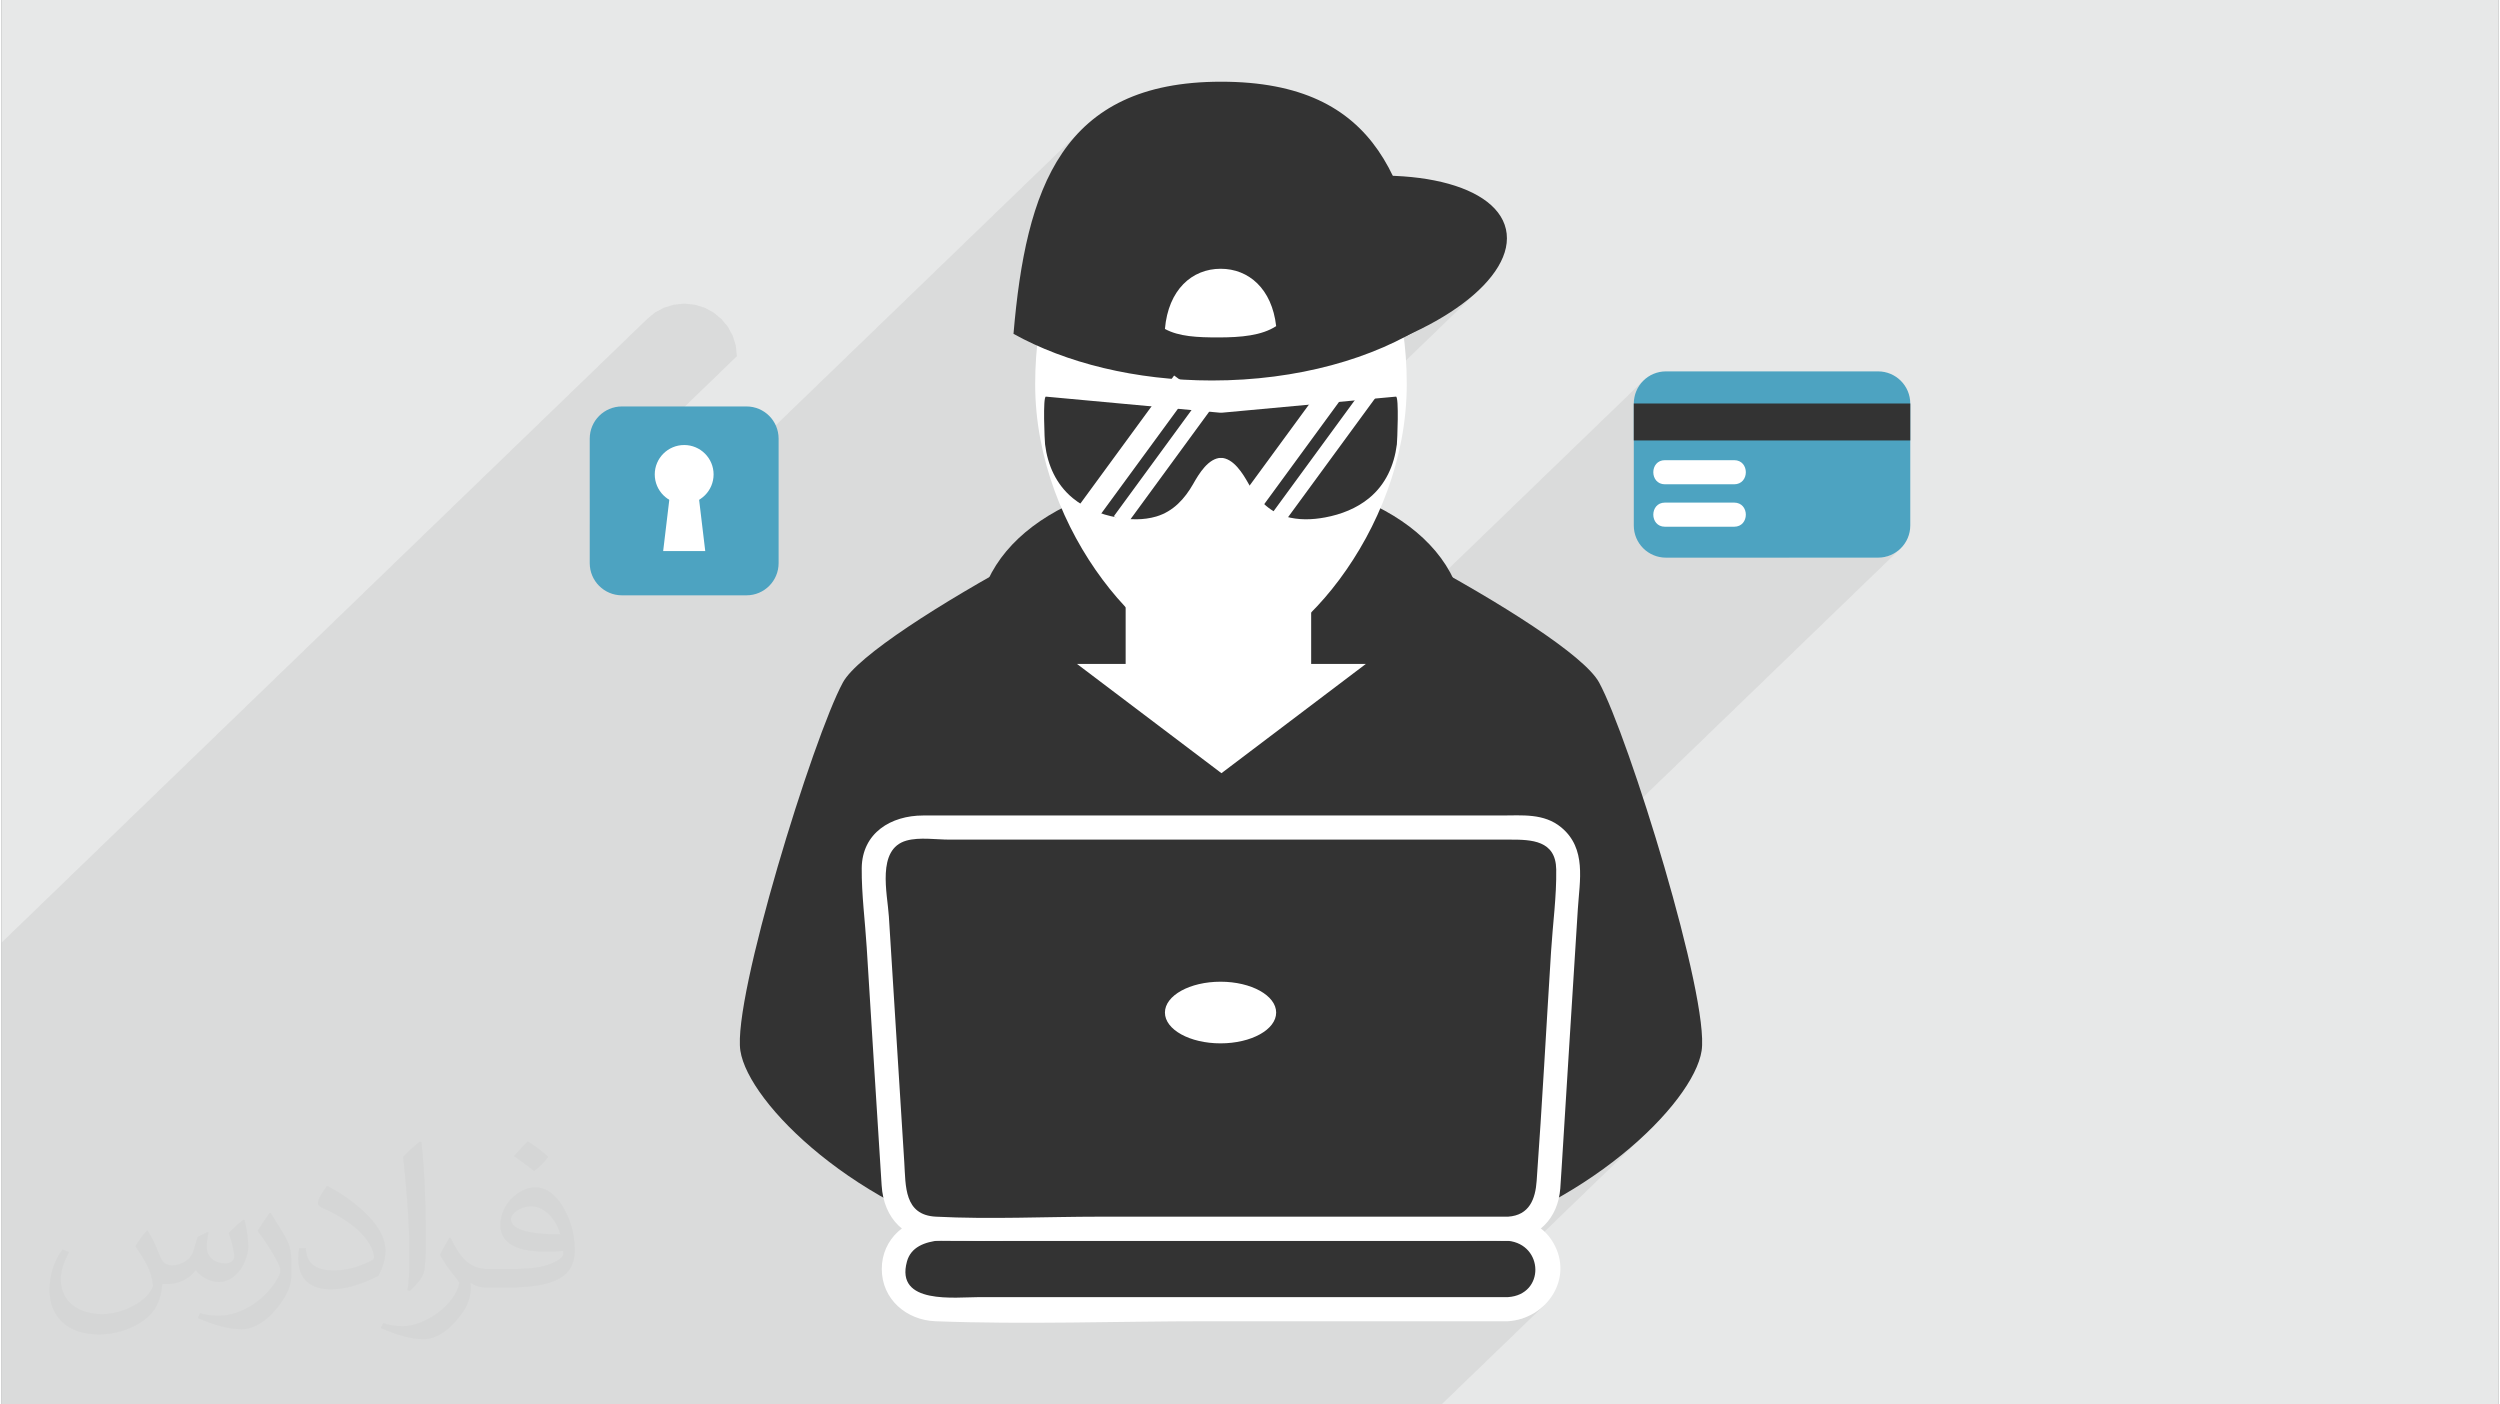
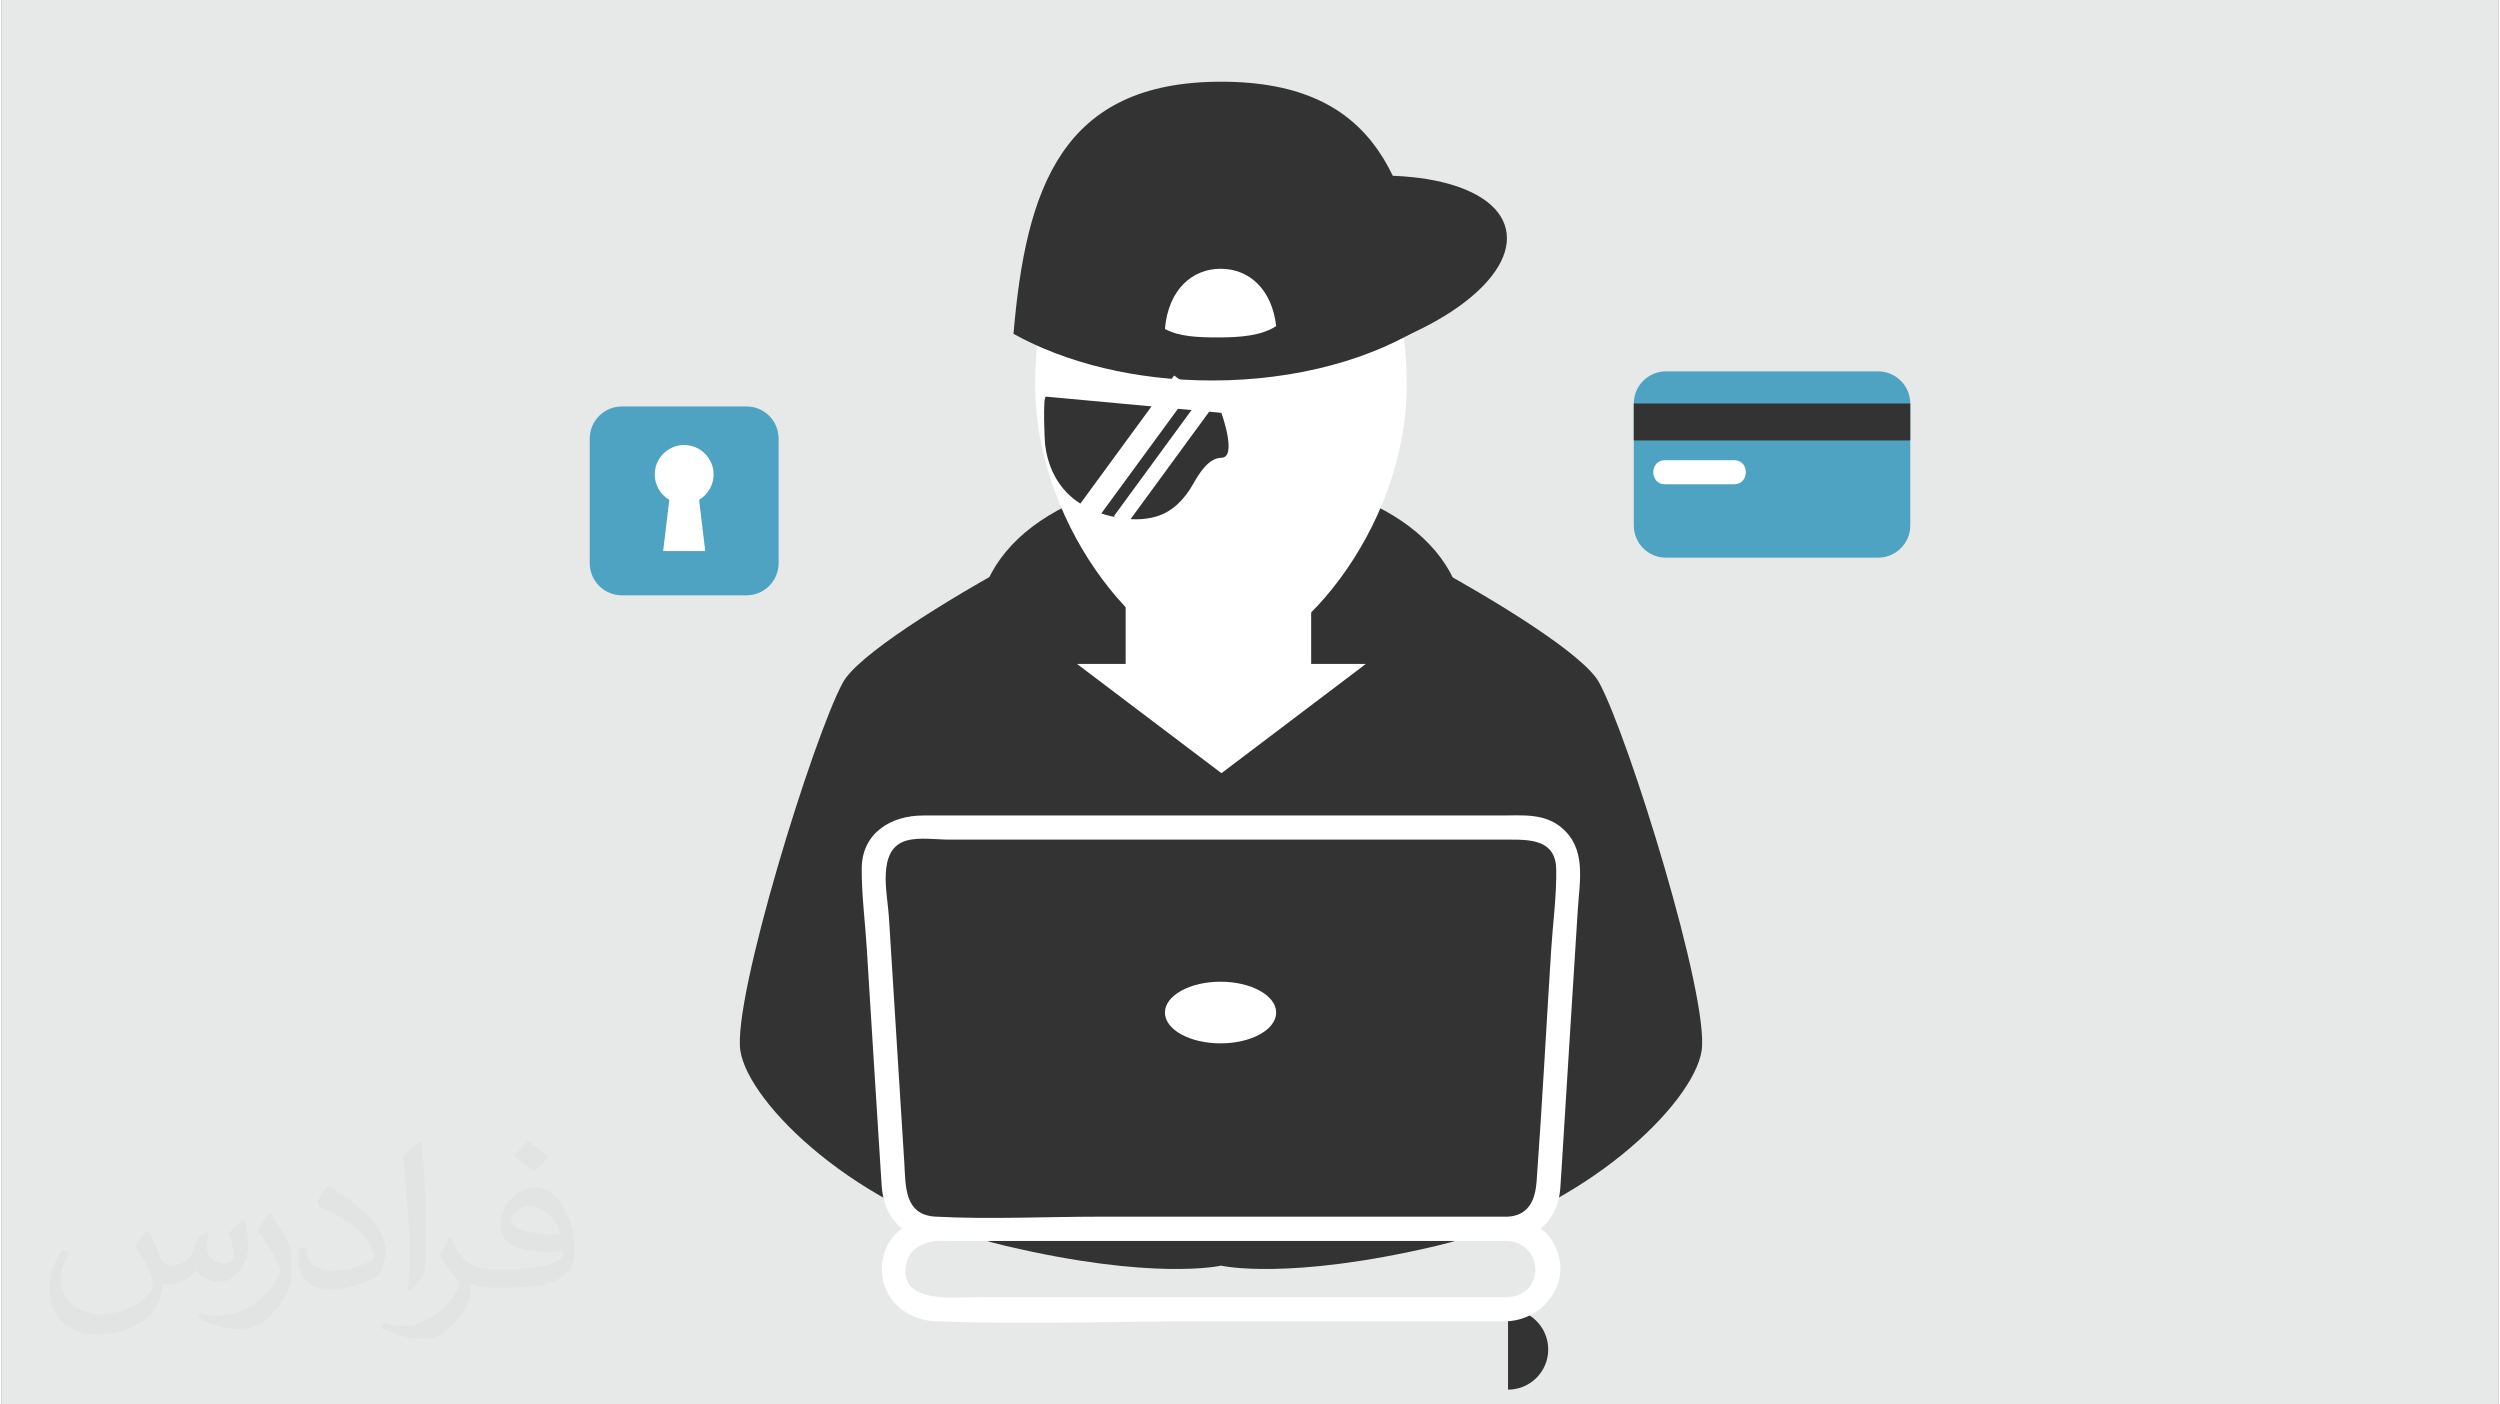
<svg xmlns="http://www.w3.org/2000/svg" xml:space="preserve" width="356px" height="200px" version="1.0" style="shape-rendering:geometricPrecision; text-rendering:geometricPrecision; image-rendering:optimizeQuality; fill-rule:evenodd; clip-rule:evenodd" viewBox="0 0 35600 20025">
  <rect x="0" y="0" width="35600" height="20025" fill="#808080" stroke="none" />
  <defs>
    <style type="text/css">
   
    .fil5 {fill:none;fill-rule:nonzero}
    .fil0 {fill:#E7E8E8}
    .fil6 {fill:#333333;fill-rule:nonzero}
    .fil3 {fill:#4DA3C1;fill-rule:nonzero}
    .fil4 {fill:white;fill-rule:nonzero}
    .fil1 {fill:#373435;fill-opacity:0.031}
    .fil2 {fill:#373435;fill-opacity:0.078}
   
  </style>
  </defs>
  <g id="Layer_x0020_1">
    <g id="_1817579486496">
      <path class="fil0" d="M0 0l35600 0 0 20025 -35600 0 0 -20025z" />
      <path class="fil1" d="M2082 17547c68,103 112,203 155,312 32,64 49,183 199,183 44,0 107,-14 163,-45 63,-33 111,-83 136,-159l60 -202 146 -72 10 10c-20,76 -25,149 -25,206 0,169 146,234 262,234 68,0 129,-34 129,-96 0,-80 -34,-216 -78,-338 68,-68 136,-136 214,-191l12 6c34,144 53,287 53,381 0,93 -41,196 -75,264 -70,132 -194,238 -344,238 -114,0 -241,-58 -328,-164l-5 0c-82,102 -209,194 -412,194l-63 0c-10,134 -39,229 -83,314 -121,237 -480,404 -818,404 -470,0 -706,-272 -706,-633 0,-223 73,-431 185,-578l92 38c-70,134 -117,261 -117,385 0,338 275,499 592,499 294,0 658,-187 724,-404 -25,-237 -114,-349 -250,-565 41,-72 94,-144 160,-221l12 0 0 0zm5421 -1274l0 0c99,62 196,136 291,221 -53,74 -119,142 -201,202 -95,-77 -190,-143 -287,-213 66,-74 131,-146 197,-210l0 0zm51 926l0 0c-160,0 -291,105 -291,183 0,167 320,219 703,217 -48,-196 -216,-400 -412,-400zm-359 895l0 0c208,0 390,-6 529,-41 155,-39 286,-118 286,-172 0,-14 0,-31 -5,-45 -87,8 -187,8 -274,8 -282,0 -498,-64 -583,-222 -21,-44 -36,-93 -36,-149 0,-152 66,-303 182,-406 97,-85 204,-138 313,-138 197,0 354,158 464,408 60,136 101,293 101,491 0,132 -36,243 -118,326 -153,148 -435,204 -867,204l-196 0 -51 0c-107,0 -184,-19 -245,-66l-10 0c3,25 5,49 5,72 0,97 -32,221 -97,320 -192,287 -400,410 -580,410 -182,0 -405,-70 -606,-161l36 -70c65,27 155,45 279,45 325,0 752,-313 805,-618 -12,-25 -34,-58 -65,-93 -95,-113 -155,-208 -211,-307 48,-95 92,-171 133,-240l17 -2c139,283 265,446 546,446l44 0 204 0 0 0zm-1408 299l0 0 31 14c141,-132 207,-218 214,-332 12,-91 17,-214 17,-340 0,-480 -12,-1002 -63,-1452l-22 -6c-75,58 -170,144 -238,218 39,357 87,906 87,1283l0 202c0,137 -2,283 -26,413zm-1449 -596l0 0 -95 0c-12,66 -12,117 -12,150 0,306 189,436 466,436 228,0 458,-83 674,-192 63,-112 102,-233 102,-361 0,-173 -92,-332 -240,-489 -163,-171 -383,-324 -580,-427l-19 2c-56,77 -124,184 -124,235 0,25 19,52 78,77 172,74 356,185 495,311 143,134 228,281 228,392 0,16 -17,35 -49,49 -177,85 -337,134 -526,134 -304,0 -391,-140 -398,-317l0 0zm-501 -503l0 0 -14 -2c-61,84 -117,169 -173,257 107,139 204,289 291,454 15,35 34,74 34,109 0,23 -7,56 -26,91 -160,305 -510,555 -852,557 -107,0 -194,-16 -269,-37l-27 70c238,103 444,159 624,159 121,0 252,-56 400,-188 189,-194 306,-390 306,-573l0 -227c0,-177 -59,-289 -122,-392l-172 -278 0 0z" />
-       <path class="fil2" d="M5005 20025l92 0 103 0 80 0 33 0 134 0 275 0 57 0 341 0 4 0 312 0 547 0 305 0 159 0 628 0 221 0 201 0 1 0 24 0 521 0 256 0 147 0 89 0 174 0 69 0 186 0 267 0 67 0 38 0 69 0 65 0 79 0 1 0 133 0 19 0 20 0 7 0 36 0 37 0 388 0 42 0 90 0 70 0 198 0 227 0 72 0 89 0 72 0 36 0 421 0 182 0 206 0 90 0 734 0 537 0 185 0 722 0 174 0 622 0 169 0 907 0 1078 0 306 0 228 0 60 0 30 0 122 0 26 0 104 0 47 0 27 0 53 0 16 0 220 0 96 0 386 0 217 0 21 0 178 0 54 0 15 0 211 0 1474 -1423 -150 117 -177 81 -112 22 38 -37 -52 39 -4 0 337 -326 -85 70 -97 53 -108 34 -115 11 -21 0 315 -305 73 -122 23 -140 -26 -140 -74 -125 -30 -23 1708 -1650 -110 102 -116 102 -122 102 -127 100 -134 100 -139 98 -145 97 -150 94 -155 92 -45 25 20 -128 3 -39 3 -38 2 -38 3 -39 2 -38 2 -38 2 -39 3 -38 6 -109 7 -110 7 -109 7 -110 7 -109 7 -109 7 -110 7 -109 6 -110 7 -109 7 -110 7 -109 7 -109 7 -110 7 -109 6 -110 8 -120 8 -120 7 -121 8 -120 7 -120 8 -120 7 -121 8 -120 7 -120 8 -121 7 -120 8 -120 7 -121 8 -120 7 -120 8 -120 12 -156 13 -157 7 -157 -4 -154 -14 -87 4591 -4435 -68 56 -77 42 -87 27 -92 9 -1272 0 1731 -1671 -3942 0 0 -526 9 -93 27 -86 42 -78 56 -68 -2782 2687 -32 -59 -147 -199 -174 -184 -200 -168 -225 -152 -247 -137 -148 -66 130 -125 73 -83 63 -90 54 -95 44 -100 35 -104 26 -108 18 -111 3 -41 4 -83 3 -110 3 -123 0 -121 -4 -103 -8 -73 -14 -26 -28 2 -79 8 -124 11 -69 7 37 -51 -60 -43 1570 -1518 -139 132 -160 130 -181 125 -199 120 -176 93 59 -57 -147 92 -89 49 -96 45 -247 100 -261 91 -273 81 -285 71 -287 58 -282 44 -275 30 -266 16 -256 3 -59 -2 664 -642 -35 -188 -58 -164 -78 -141 -97 -116 -113 -91 -126 -65 -138 -40 -146 -13 -150 14 -140 42 -129 68 -114 96 -814 786 -64 -70 -70 -114 -43 -124 -14 -130 14 -133 42 -135 68 -135 93 -136 117 -134 -1296 1252 -10 -4 -104 -46 23 -207 65 -342 89 -319 112 -295 133 -270 152 -246 171 -221 188 -196 -1182 1142 53 -317 73 -335 90 -316 107 -296 129 -275 150 -251 175 -228 202 -201 -5406 5221 27 -49 25 -79 8 -85 -8 -84 -25 -79 -38 -71 -52 -62 -62 -51 -71 -39 -79 -24 -84 -9 -85 9 -78 24 -72 39 -62 51 -1050 1014 0 -377 2097 -2026 -15 -151 -44 -141 -69 -127 -92 -111 -111 -92 -127 -69 -141 -43 -151 -16 -151 16 -141 43 -128 69 -110 92 -9203 8890 0 292 0 26 0 403 0 195 0 316 0 535 0 377 0 164 0 383 0 159 0 282 0 119 0 36 0 23 0 283 0 517 0 451 0 698 0 49 0 179 0 429 0 357 0 137 0 176 4 0 10 0 299 0 305 0 78 0 598 0 45 0 192 0 184 0 172 0 103 0 154 0 41 0 71 0 237 0 59 0 191 0 2 0 10 0 41 0 259 0 250 0 10 0 32 0 45 0 9 0 6 0 2 0 37 0 10 0 14 0 10 0 48 0 123 0 18 0 87 0 275 0 160 0 24 0 46 0 117 0 25 0 7 0 34 0 69 0 1 0 99 0 105 0 60 0 227 0zm14559 -14341l0 0 54 -52 -54 52z" />
      <g>
        <g>
          <path class="fil3" d="M10621 8488l-1776 0c-253,0 -459,-205 -459,-459l0 -1775c0,-254 206,-459 459,-459l1776 0c253,0 458,205 458,459l0 1775c0,254 -205,459 -458,459z" />
          <path class="fil4" d="M10152 6764c0,232 -188,420 -419,420 -232,0 -420,-188 -420,-420 0,-231 188,-419 420,-419 231,0 419,188 419,419z" />
          <path class="fil4" d="M10033 7857l-600 0 92 -769 416 0 92 769z" />
          <path class="fil5" d="M10483 5079c0,-414 -336,-750 -750,-750 -414,0 -750,336 -750,750" />
          <path class="fil5" d="M8983 5079l0 914" />
        </g>
        <g>
          <path class="fil3" d="M26755 7951l-3024 0c-254,0 -459,-205 -459,-458l0 -1739c0,-254 205,-459 459,-459l3024 0c253,0 459,205 459,459l0 1739c0,253 -206,458 -459,458z" />
          <path class="fil6" d="M27214 6280l-3942 0 0 -527 3942 0 0 527z" />
          <g>
            <g>
              <path class="fil4" d="M23716 6905c329,0 658,0 987,0 222,0 222,-344 0,-344 -329,0 -658,0 -987,0 -221,0 -221,344 0,344z" />
            </g>
          </g>
          <g>
            <g>
-               <path class="fil4" d="M23716 7510c329,0 658,0 987,0 222,0 222,-344 0,-344 -329,0 -658,0 -987,0 -221,0 -221,344 0,344z" />
-             </g>
+               </g>
          </g>
        </g>
        <path class="fil6" d="M22777 9730c-419,-769 -4804,-3035 -5411,-2973 -607,-62 -4958,2218 -5370,2973 -422,775 -1577,4501 -1462,5252 115,750 1663,2282 3785,2782 2106,496 3053,285 3068,281 14,4 962,215 3067,-281 2122,-500 3671,-2032 3785,-2782 115,-751 -1040,-4477 -1462,-5252z" />
        <path class="fil6" d="M20865 8994c0,1392 -3479,2805 -3479,2805 0,0 -3479,-1413 -3479,-2805 0,-1392 1557,-2237 3479,-2237 1922,0 3479,845 3479,2237z" />
        <path class="fil4" d="M18672 9466l0 -1379 -2645 0 0 1379 -694 0 2060 1558 2059 -1558 -780 0z" />
        <path class="fil4" d="M20035 5477c0,2136 -1678,3970 -2649,3970 -972,0 -2649,-1834 -2649,-3970 0,-2136 1186,-3294 2649,-3294 1463,0 2649,1158 2649,3294z" />
        <g>
-           <path class="fil6" d="M21479 18666l-8183 0c-317,0 -574,-256 -574,-573 0,-317 257,-574 574,-574l8183 0c316,0 573,257 573,574 0,317 -257,573 -573,573z" />
+           <path class="fil6" d="M21479 18666l-8183 0l8183 0c316,0 573,257 573,574 0,317 -257,573 -573,573z" />
          <g>
            <path class="fil4" d="M21479 18494c-2513,0 -5026,0 -7539,0 -341,0 -1202,112 -1031,-508 113,-411 778,-295 1097,-295 1513,0 3025,0 4537,0 764,0 1528,0 2292,0 190,0 380,-5 570,0 24,1 50,-2 74,0 511,53 528,768 0,803 -220,15 -222,359 0,344 552,-37 942,-611 644,-1121 -159,-271 -435,-366 -730,-370 -521,-7 -1042,0 -1563,0 -1734,0 -3468,0 -5202,0 -436,0 -877,-16 -1313,0 -412,16 -765,314 -765,746 0,432 353,730 765,745 1287,49 2585,0 3873,0 1430,0 2860,0 4291,0 221,0 222,-344 0,-344z" />
          </g>
        </g>
        <g>
          <path class="fil6" d="M21479 17519l-8183 0c-317,0 -574,-256 -574,-573l-286 -4574c0,-317 256,-573 573,-573l8757 0c316,0 573,256 573,573l-287 4574c0,317 -257,573 -573,573z" />
          <g>
            <path class="fil4" d="M21479 17347c-1938,0 -3875,0 -5812,0 -778,0 -1568,40 -2346,0 -455,-23 -429,-439 -450,-772 -35,-563 -70,-1125 -106,-1688 -38,-607 -76,-1214 -114,-1821 -20,-322 -180,-960 251,-1081 186,-52 423,-14 610,-14 447,0 894,0 1341,0 2219,0 4438,0 6657,0 301,0 649,9 656,424 6,384 -49,780 -73,1163 -69,1093 -127,2187 -206,3279 -18,256 -102,490 -408,510 -220,15 -222,359 0,344 429,-29 712,-320 745,-746 8,-102 13,-205 20,-307 36,-583 73,-1167 109,-1751 41,-641 81,-1283 121,-1924 26,-410 127,-865 -236,-1166 -247,-205 -558,-170 -855,-170 -456,0 -911,0 -1367,0 -1344,0 -2689,0 -4034,0 -948,0 -1896,0 -2844,0 -453,0 -869,246 -874,751 -3,374 48,756 71,1129 71,1132 140,2263 213,3394 30,481 339,784 822,790 335,5 672,0 1007,0 2313,0 4626,0 6939,0 54,0 109,0 163,0 221,0 222,-344 0,-344z" />
          </g>
        </g>
        <path class="fil4" d="M18173 14437c0,243 -355,439 -793,439 -438,0 -793,-196 -793,-439 0,-243 355,-440 793,-440 438,0 793,197 793,440z" />
        <path class="fil6" d="M21449 3268c155,687 -971,1527 -2515,1875 -1544,349 -2921,75 -3076,-613 -155,-687 970,-1526 2514,-1875 1544,-349 2922,-74 3077,613z" />
        <path class="fil6" d="M14428 4760c744,413 1738,665 2830,665 1217,0 2311,-312 3074,-811 -223,-1981 -671,-3449 -2945,-3449 -2274,0 -2782,1520 -2959,3595z" />
        <path class="fil4" d="M16587 4690c200,110 467,121 760,121 327,0 621,-27 826,-161 -60,-532 -391,-818 -791,-818 -410,0 -747,300 -795,858z" />
        <g>
          <path class="fil6" d="M14890 5655c-46,-4 -18,639 -12,680 37,299 159,573 396,768 178,146 399,232 625,274 187,35 383,41 565,-13 242,-72 406,-253 527,-466 80,-141 215,-369 401,-371 231,-2 0,-641 0,-641 0,0 -2501,-231 -2502,-231z" />
-           <path class="fil6" d="M19881 5655c46,-4 18,639 13,680 -38,299 -159,573 -397,768 -178,146 -399,232 -625,274 -187,35 -382,41 -565,-13 -242,-72 -406,-253 -527,-466 -79,-141 -215,-369 -400,-371 -231,-2 0,-641 0,-641 0,0 2501,-231 2501,-231z" />
          <path class="fil4" d="M17847 7401l-262 -192 1359 -1855 261 191 -1358 1856z" />
          <path class="fil4" d="M18259 7488l-175 -128 1358 -1856 176 128 -1359 1856z" />
          <path class="fil4" d="M15621 7401l-261 -192 1358 -1855 262 191 -1359 1856z" />
          <path class="fil4" d="M16034 7488l-175 -128 1358 -1856 175 128 -1358 1856z" />
-           <path class="fil5" d="M14881 5655c-46,-4 -18,639 -13,680 38,299 159,573 397,768 178,146 399,232 625,274 187,35 382,41 565,-13 242,-72 405,-253 527,-466 79,-141 215,-369 400,-371 231,-2 0,-641 0,-641 0,0 -2501,-231 -2501,-231z" />
          <path class="fil5" d="M19881 5655c46,-4 18,639 13,680 -38,299 -159,573 -397,768 -178,146 -399,232 -625,274 -187,35 -382,41 -565,-13 -242,-72 -406,-253 -527,-466 -79,-141 -215,-369 -400,-371 -231,-2 0,-641 0,-641 0,0 2501,-231 2501,-231z" />
        </g>
      </g>
    </g>
  </g>
</svg>